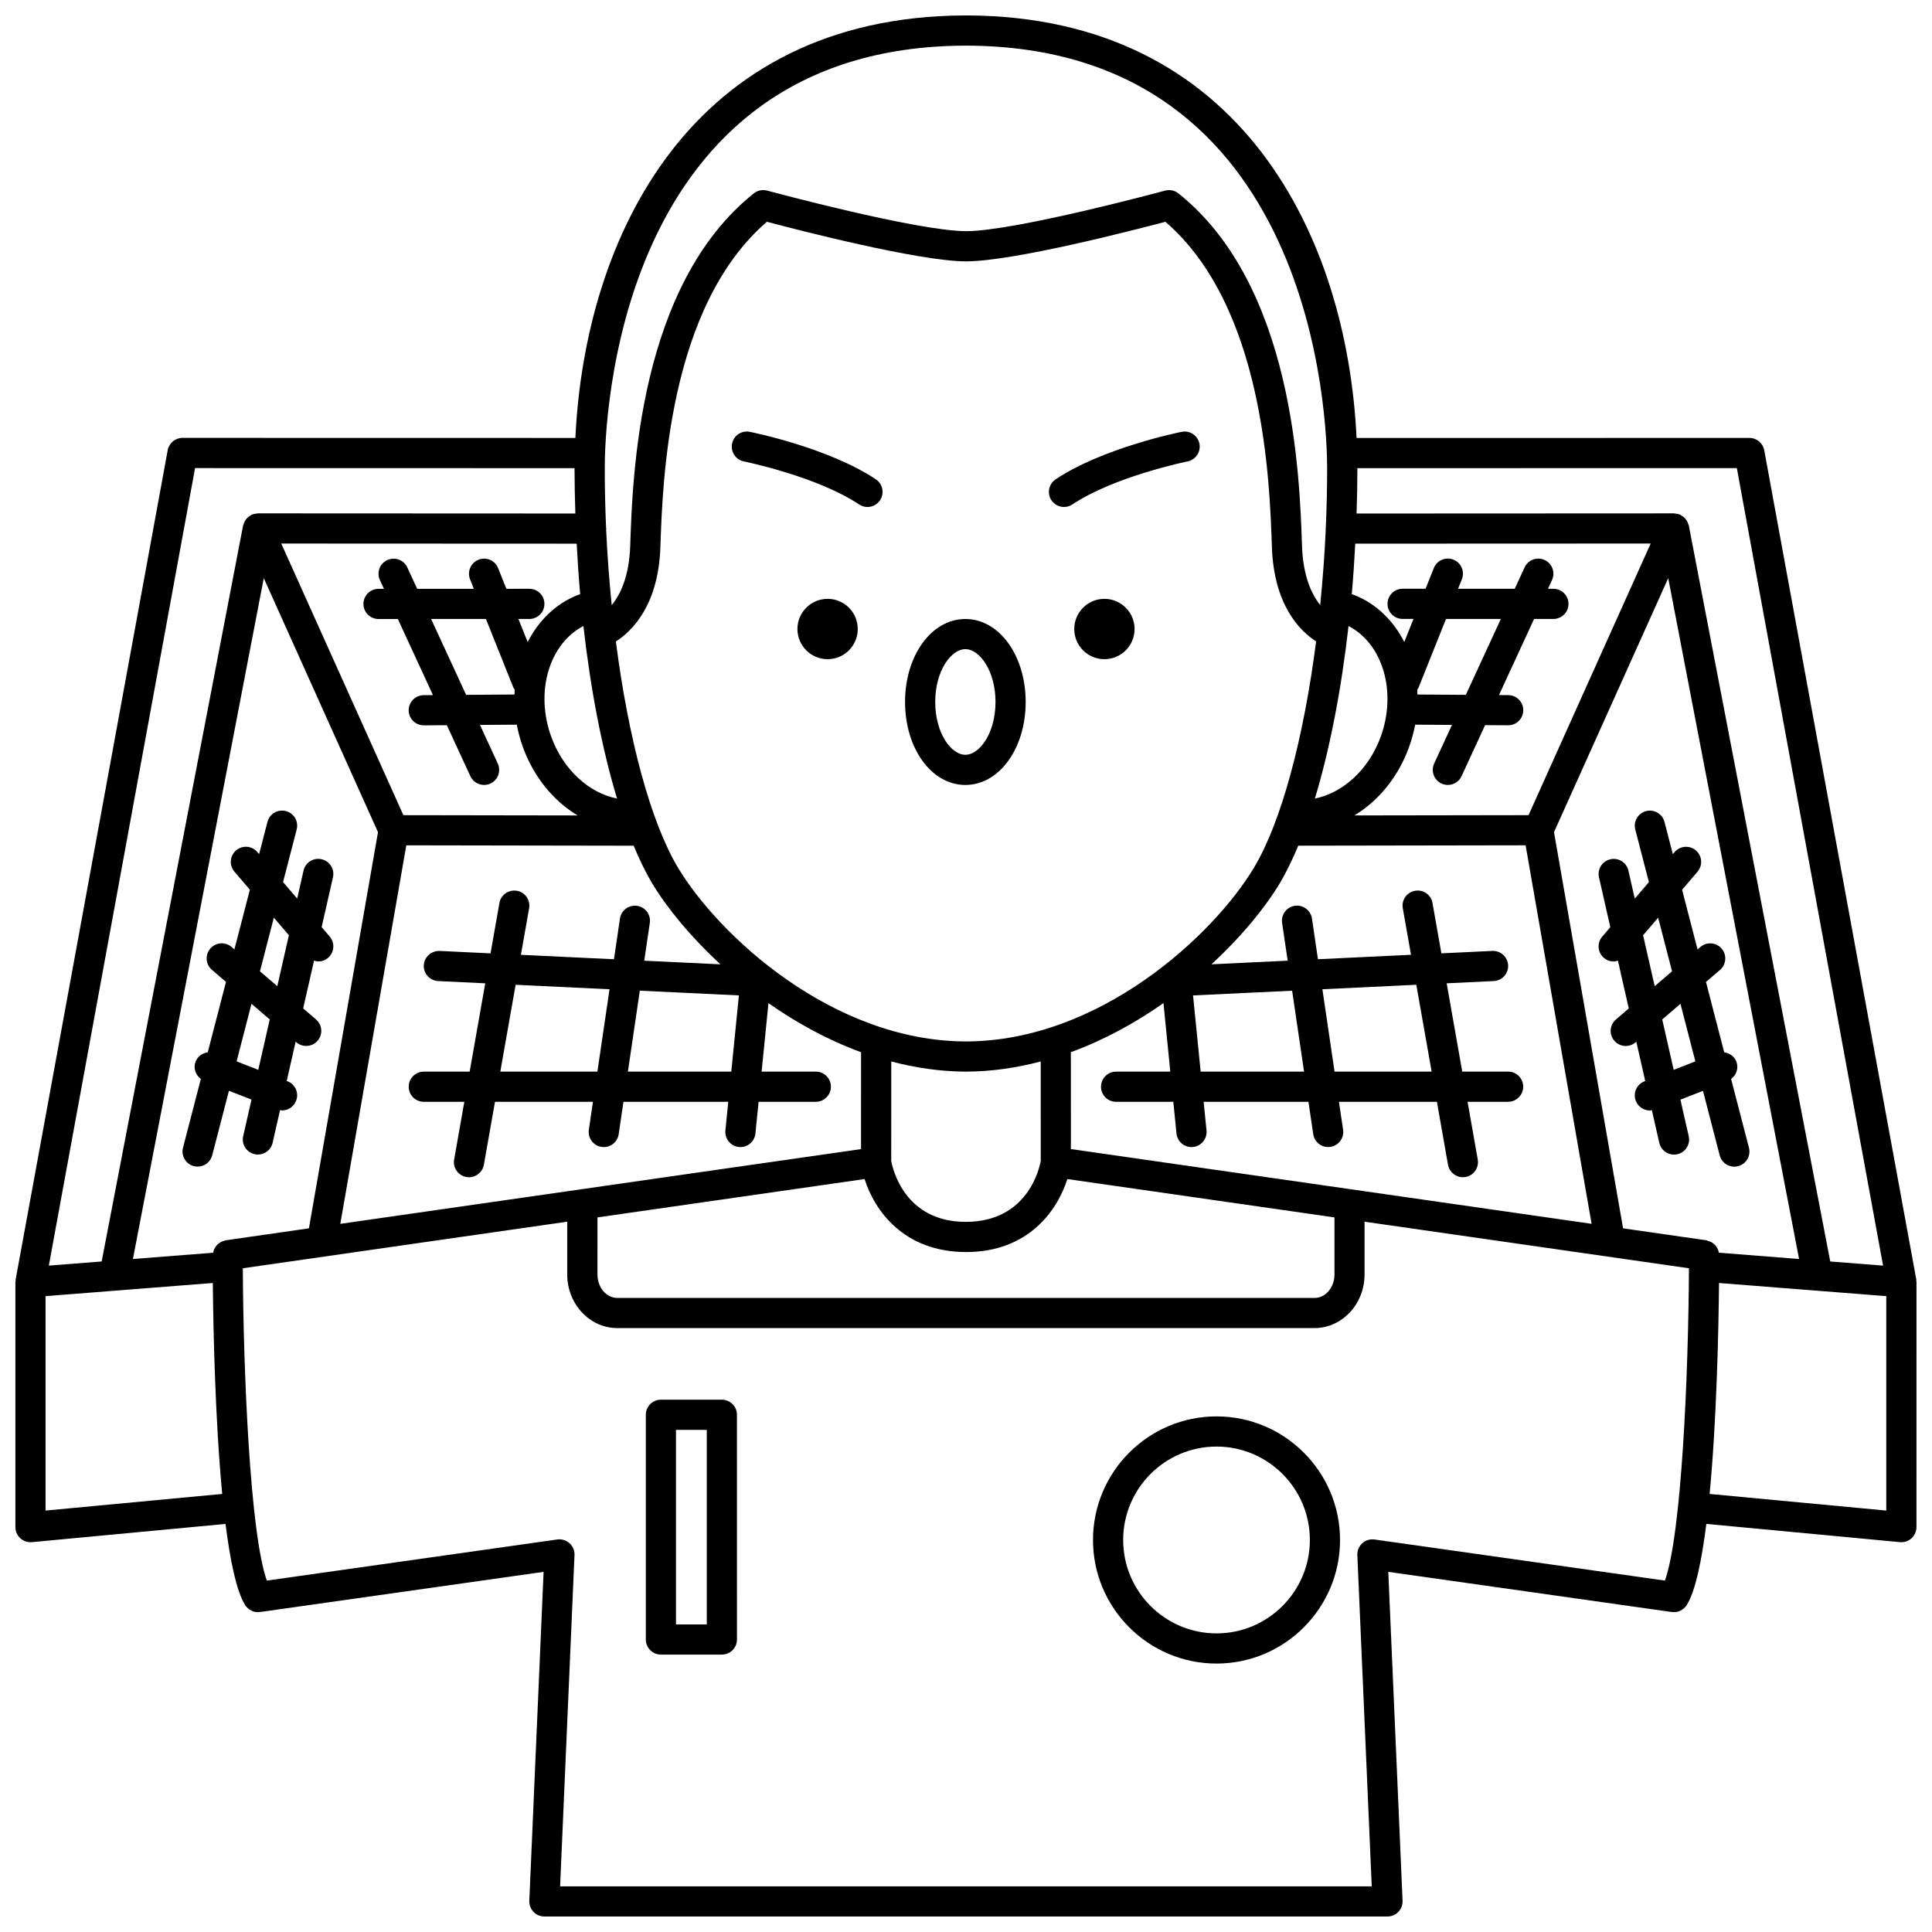
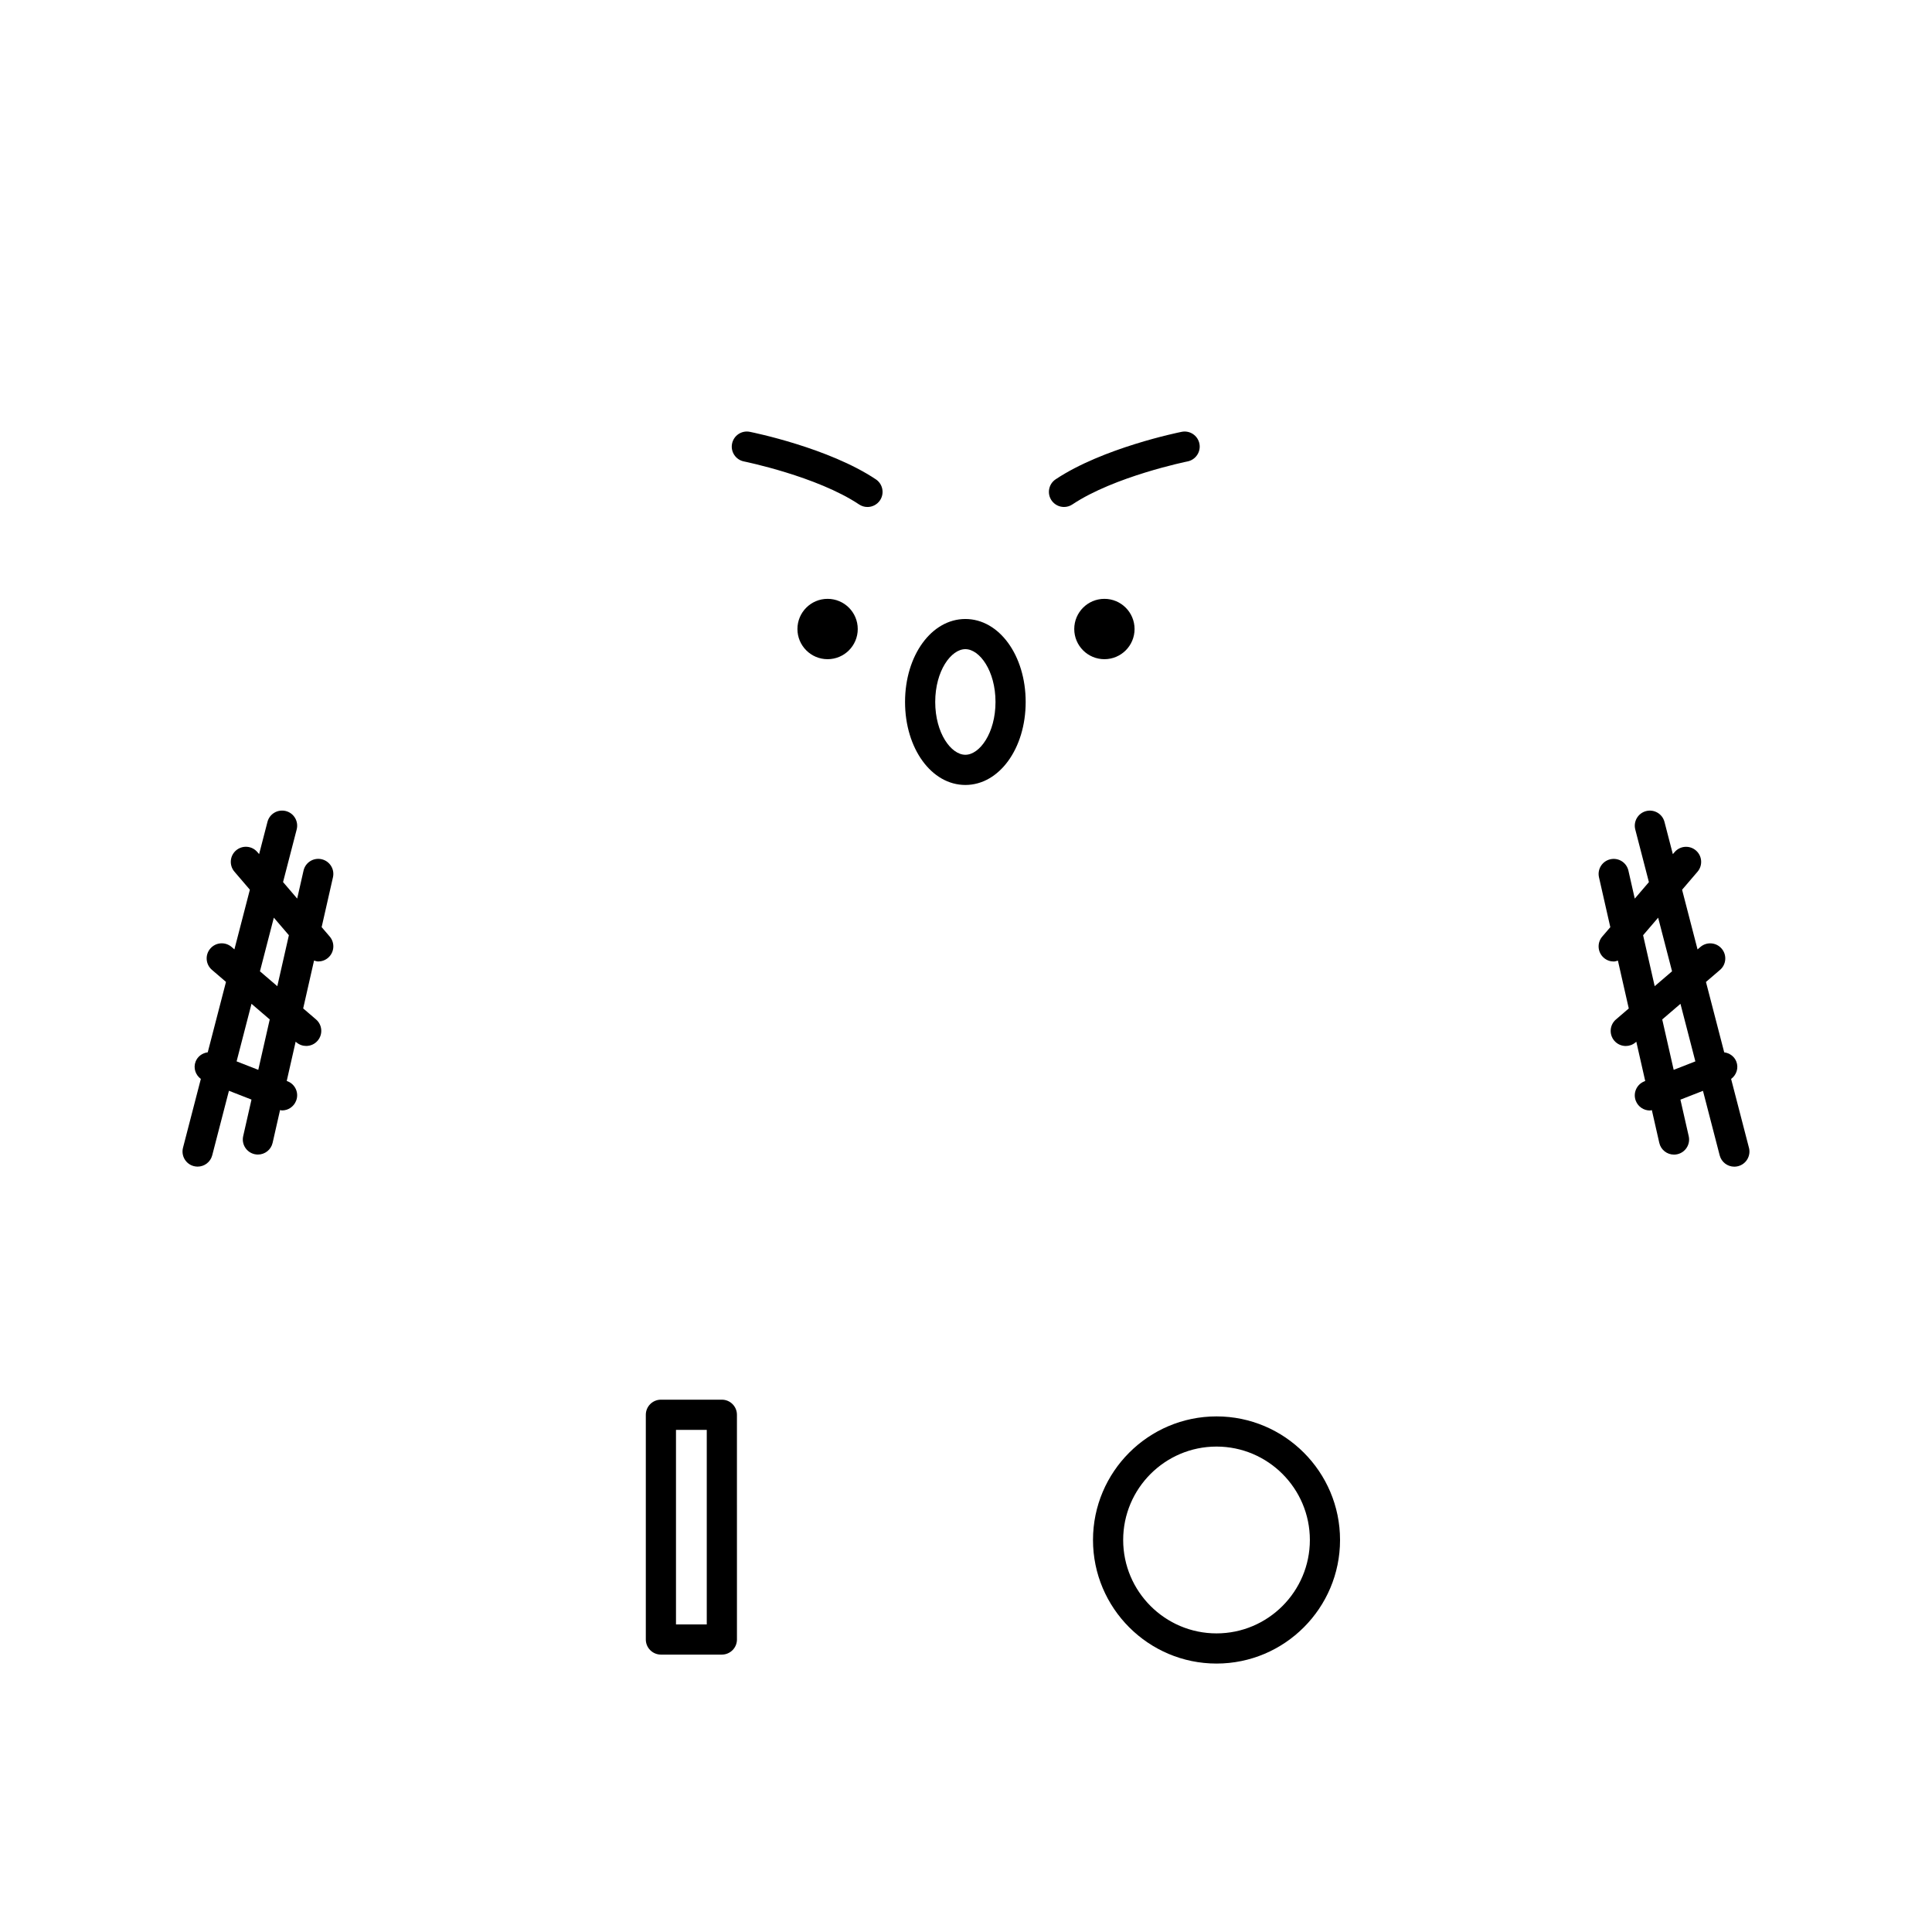
<svg xmlns="http://www.w3.org/2000/svg" width="800px" height="800px" version="1.1" viewBox="144 144 512 512">
  <defs>
    <clipPath id="a">
-       <path d="m148.09 148.09h503.81v503.81h-503.81z" />
-     </clipPath>
+       </clipPath>
  </defs>
  <path d="m220.21 430.55-0.223-0.086 2.363-10.41 0.195 0.168c0.75 0.648 1.68 0.965 2.598 0.965 1.129 0 2.246-0.473 3.035-1.395 1.441-1.676 1.246-4.199-0.434-5.637l-3.398-2.914 2.879-12.684c0.367 0.109 0.73 0.238 1.117 0.238 0.918 0 1.844-0.316 2.598-0.965 1.676-1.434 1.871-3.957 0.438-5.637l-2.141-2.496 3-13.211c0.492-2.156-0.859-4.297-3.012-4.785-2.16-0.488-4.293 0.859-4.785 3.012l-1.684 7.418-3.746-4.375 3.613-13.945c0.551-2.141-0.73-4.324-2.867-4.875-2.148-0.543-4.324 0.73-4.875 2.867l-2.215 8.543-0.469-0.547c-1.434-1.676-3.957-1.871-5.637-0.438-1.676 1.434-1.871 3.957-0.438 5.637l4.094 4.781-4.098 15.816-0.75-0.645c-1.672-1.434-4.199-1.246-5.637 0.434-1.441 1.676-1.246 4.199 0.434 5.637l3.723 3.195-4.836 18.656c-1.391 0.188-2.664 1.047-3.211 2.449-0.668 1.715-0.027 3.559 1.383 4.606l-4.727 18.234c-0.551 2.141 0.73 4.324 2.867 4.875 0.336 0.082 0.672 0.129 1.004 0.129 1.781 0 3.402-1.195 3.871-2.996l4.43-17.105 5.977 2.336-2.199 9.68c-0.492 2.156 0.859 4.297 3.012 4.785 0.301 0.066 0.598 0.102 0.891 0.102 1.828 0 3.477-1.254 3.894-3.109l1.973-8.684c0.176 0.023 0.348 0.102 0.52 0.102 1.598 0 3.109-0.969 3.727-2.547 0.82-2.055-0.195-4.375-2.254-5.18zm-3.641-43.359 3.988 4.652-3.066 13.508-4.602-3.945zm-9.867 38.082 3.949-15.254 4.832 4.144-3.035 13.355z" />
  <path d="m363.32 302.7c-4.414 0-7.992 3.578-7.992 7.996 0 4.418 3.578 7.996 7.992 7.996 4.414 0 7.992-3.578 7.992-7.996 0-4.418-3.578-7.996-7.992-7.996z" />
  <path d="m466.39 519.36c-18.051 0-32.734 14.695-32.734 32.75 0 18.059 14.684 32.75 32.734 32.75 18.055 0 32.734-14.695 32.734-32.75 0-18.059-14.688-32.75-32.734-32.75zm0 57.504c-13.641 0-24.738-11.105-24.738-24.754 0-13.652 11.098-24.754 24.738-24.754 13.645 0 24.738 11.105 24.738 24.754 0 13.652-11.102 24.754-24.738 24.754z" />
  <path d="m335.3 514.93h-16.152c-2.207 0-4 1.793-4 4v59.555c0 2.207 1.793 4 4 4h16.152c2.207 0 4-1.793 4-4l-0.004-59.555c0-2.207-1.785-4-3.996-4zm-4 59.555h-8.156v-51.555h8.156z" />
  <path d="m607.49 448.17-4.727-18.234c1.406-1.051 2.051-2.894 1.383-4.606-0.547-1.398-1.816-2.262-3.211-2.449l-4.836-18.652 3.723-3.195c1.676-1.434 1.871-3.961 0.434-5.637-1.441-1.684-3.965-1.871-5.637-0.434l-0.75 0.645-4.098-15.816 4.094-4.781c1.434-1.676 1.242-4.203-0.438-5.637-1.676-1.434-4.199-1.242-5.637 0.438l-0.469 0.547-2.215-8.543c-0.555-2.137-2.731-3.414-4.875-2.867-2.141 0.555-3.418 2.738-2.867 4.875l3.613 13.945-3.746 4.375-1.684-7.418c-0.492-2.152-2.617-3.5-4.785-3.012-2.156 0.488-3.504 2.633-3.012 4.785l3 13.211-2.141 2.496c-1.434 1.676-1.242 4.203 0.438 5.637 0.75 0.648 1.68 0.965 2.598 0.965 0.379 0 0.746-0.133 1.117-0.238l2.879 12.684-3.398 2.914c-1.676 1.434-1.871 3.961-0.434 5.637 0.793 0.922 1.91 1.395 3.035 1.395 0.918 0 1.848-0.316 2.598-0.965l0.195-0.168 2.363 10.41-0.223 0.09c-2.059 0.805-3.074 3.121-2.269 5.18 0.617 1.578 2.129 2.547 3.727 2.547 0.172 0 0.348-0.074 0.52-0.102l1.973 8.684c0.418 1.855 2.07 3.109 3.894 3.109 0.293 0 0.59-0.031 0.891-0.102 2.156-0.488 3.504-2.633 3.012-4.785l-2.199-9.68 5.977-2.336 4.43 17.105c0.469 1.801 2.09 2.996 3.871 2.996 0.332 0 0.668-0.039 1.004-0.129 2.152-0.559 3.434-2.742 2.883-4.883zm-28.051-56.324 3.988-4.652 3.684 14.211-4.602 3.945zm8.105 35.676-3.035-13.355 4.832-4.144 3.949 15.254z" />
  <path d="m436.68 302.7c-4.414 0-7.992 3.578-7.992 7.996 0 4.418 3.578 7.996 7.992 7.996 4.414 0 7.992-3.578 7.992-7.996-0.004-4.418-3.582-7.996-7.992-7.996z" />
  <g clip-path="url(#a)">
    <path d="m651.83 483.42c-0.012-0.117 0.027-0.223 0.008-0.34l-40.293-219.75c-0.348-1.898-2.004-3.277-3.93-3.277l-104.11 0.02c-2.519-53.277-30.562-111.75-103.27-111.98h-0.242c-0.078 0-0.164 0.004-0.242 0-72.711 0.223-100.75 58.699-103.27 111.97l-104.11-0.02c-1.93 0-3.582 1.379-3.93 3.277l-40.293 219.75c-0.02 0.117 0.016 0.223 0.008 0.34-0.016 0.133-0.074 0.25-0.074 0.387v64.91c0 1.129 0.477 2.199 1.309 2.957 0.738 0.672 1.699 1.039 2.691 1.039 0.125 0 0.25-0.004 0.375-0.016l51.312-4.832c1.223 9.777 2.887 17.742 5.152 21.449 0 0.004 0.004 0.004 0.004 0.008 0.008 0.012 0.012 0.027 0.02 0.039 0.246 0.402 0.57 0.719 0.918 1 0.074 0.059 0.148 0.113 0.227 0.164 0.371 0.258 0.77 0.465 1.195 0.578 0.02 0.004 0.035 0.016 0.059 0.023 0.328 0.082 0.664 0.129 1.004 0.129 0.125 0 0.242-0.039 0.367-0.051 0.062-0.008 0.125 0.02 0.188 0.012l75.152-10.645-3.785 87.16c-0.047 1.086 0.352 2.152 1.109 2.938 0.75 0.789 1.797 1.234 2.887 1.234h223.43c1.09 0 2.137-0.445 2.887-1.234 0.754-0.789 1.156-1.848 1.109-2.938l-3.785-87.16 75.152 10.645c0.062 0.008 0.125-0.016 0.188-0.012 0.125 0.012 0.242 0.051 0.367 0.051 0.34 0 0.68-0.043 1.008-0.133 0.023-0.004 0.039-0.02 0.062-0.023 0.426-0.117 0.816-0.324 1.184-0.574 0.078-0.055 0.16-0.109 0.234-0.172 0.348-0.281 0.668-0.598 0.914-0.996 0.008-0.012 0.012-0.023 0.02-0.035 0.004-0.004 0.004-0.012 0.008-0.016 2.262-3.711 3.922-11.672 5.148-21.445l51.312 4.832c0.125 0.012 0.25 0.016 0.375 0.016 0.992 0 1.953-0.367 2.691-1.039 0.832-0.758 1.309-1.832 1.309-2.957l0.008-64.906c0-0.137-0.059-0.254-0.07-0.383zm-8.797-4.016-14-1.098-37.477-195.02c-0.023-0.125-0.098-0.227-0.133-0.348-0.059-0.207-0.133-0.398-0.227-0.598-0.125-0.262-0.273-0.492-0.445-0.715-0.125-0.16-0.238-0.309-0.383-0.449-0.234-0.223-0.5-0.398-0.785-0.562-0.113-0.062-0.191-0.168-0.312-0.223-0.039-0.02-0.09-0.012-0.129-0.027-0.344-0.145-0.719-0.207-1.098-0.246-0.125-0.012-0.242-0.062-0.363-0.062-0.016 0-0.027-0.008-0.043-0.008l-84.133 0.039c0.129-3.992 0.215-7.992 0.215-12.016l100.56-0.02zm-43.52-3.426c-0.035-0.211-0.078-0.41-0.148-0.617-0.082-0.242-0.199-0.457-0.328-0.676-0.129-0.223-0.258-0.438-0.426-0.629-0.168-0.195-0.359-0.348-0.559-0.508-0.199-0.156-0.395-0.305-0.625-0.418-0.238-0.125-0.492-0.195-0.754-0.27-0.168-0.047-0.305-0.145-0.48-0.172l-22.062-3.168-18.305-104.99 30.27-67.32 34.676 180.44zm-395.71-3.285c-0.176 0.023-0.312 0.125-0.48 0.172-0.266 0.07-0.516 0.145-0.754 0.27-0.227 0.117-0.426 0.266-0.625 0.418-0.203 0.16-0.391 0.312-0.559 0.508-0.168 0.195-0.297 0.406-0.426 0.629-0.129 0.219-0.242 0.434-0.328 0.676-0.066 0.199-0.113 0.398-0.148 0.617l-21.258 1.668 34.676-180.44 30.27 67.32-18.305 104.99zm345.28-112.67-46.176 0.074c6.281-3.758 11.527-10.004 14.453-17.969 0.738-2.016 1.289-4.051 1.672-6.082l9.754 0.066-4.719 10.23c-0.922 2.004-0.047 4.383 1.957 5.305 0.539 0.254 1.105 0.371 1.672 0.371 1.512 0 2.957-0.859 3.633-2.324l6.238-13.523 6.086 0.039h0.027c2.195 0 3.984-1.77 4-3.969 0.016-2.207-1.762-4.012-3.969-4.027l-2.465-0.016 9.301-20.168h5.121c2.207 0 4-1.793 4-4 0-2.207-1.793-4-4-4h-1.43l1.066-2.32c0.922-2.004 0.047-4.383-1.957-5.305-2.008-0.922-4.383-0.047-5.305 1.957l-2.613 5.664h-15.023l1.004-2.516c0.82-2.051-0.18-4.379-2.231-5.199-2.051-0.82-4.379 0.176-5.199 2.231l-2.191 5.481h-6.082c-2.207 0-4 1.793-4 4s1.793 4 4 4h2.887l-2.445 6.117c-2.863-5.621-7.352-10.109-13.18-12.426-0.234-0.094-0.496-0.164-0.738-0.246 0.391-4.398 0.688-8.879 0.926-13.395l78.289-0.031zm-47.707-50.117c9.055 4.68 12.902 17.43 8.48 29.465-3.191 8.68-10.055 14.805-17.395 16.246 3.91-12.926 6.981-28.625 8.914-45.711zm25.832-1.875h14.531l-9.277 20.109-12.836-0.09c-0.016-0.426-0.016-0.848-0.043-1.266 0.145-0.219 0.301-0.426 0.398-0.676zm-50.902 65.926c-10.656 17.773-40.777 45.949-76.309 46.039-35.535-0.09-65.656-28.27-76.312-46.039-7.289-12.16-13.168-34.301-16.473-59.965 4.227-2.699 11.281-9.492 11.801-25.07 0.586-17.559 2.133-63.645 28.219-86.148 8.406 2.227 40.199 10.434 52.715 10.492h0.051 0.082c0.02-0.004 0.031 0 0.051 0 12.516-0.059 44.312-8.262 52.715-10.492 26.086 22.508 27.629 68.594 28.219 86.148 0.52 15.559 7.516 22.355 11.719 25.059-3.309 25.672-9.184 47.816-16.477 59.977zm13.281 54.035h-27.398l-2.019-20.195 26.258-1.25zm4.863-21.832 24.887-1.188 4.062 23.02h-25.73zm-74.641 45.488c-0.359 2.016-3.492 16.156-19.875 16.156-16.301 0-19.402-14.199-19.75-16.152l0.008-26.352c6.277 1.648 12.805 2.648 19.527 2.688h0.105 0.344 0.105c6.727-0.039 13.246-1.039 19.527-2.688zm-106.25-45.109 26.258 1.25-2.019 20.203h-27.398zm-11.242 21.453h-25.73l4.059-23.016 24.887 1.188zm5.207-72.371c-7.344-1.434-14.203-7.562-17.395-16.246-4.422-12.035-0.57-24.789 8.48-29.465 1.934 17.082 5.004 32.785 8.914 45.711zm-9.77-54.145c-0.242 0.09-0.508 0.156-0.742 0.25-5.82 2.32-10.312 6.805-13.176 12.426l-2.445-6.117h2.887c2.207 0 4-1.793 4-4s-1.793-4-4-4l-6.082 0.004-2.191-5.481c-0.82-2.051-3.148-3.043-5.199-2.231-2.051 0.82-3.051 3.148-2.231 5.199l1.004 2.516h-15.023l-2.613-5.664c-0.922-2.004-3.305-2.879-5.305-1.957-2.004 0.922-2.879 3.305-1.957 5.305l1.066 2.32h-1.43c-2.207 0-4 1.793-4 4s1.793 4 4 4h5.121l9.301 20.168-2.465 0.016c-2.207 0.016-3.988 1.82-3.969 4.027 0.016 2.199 1.805 3.969 4 3.969h0.027l6.086-0.039 6.238 13.523c0.68 1.445 2.129 2.309 3.633 2.309 0.559 0 1.133-0.117 1.672-0.367 2.004-0.922 2.879-3.305 1.957-5.305l-4.719-10.23 9.754-0.066c0.383 2.031 0.934 4.066 1.672 6.082 2.926 7.965 8.172 14.211 14.453 17.969l-46.176-0.074-32.363-71.984 78.285 0.035c0.242 4.516 0.539 9 0.93 13.398zm-30.23 26.664-9.277-20.109h14.531l7.227 18.078c0.102 0.25 0.258 0.457 0.398 0.676-0.027 0.418-0.027 0.844-0.043 1.266zm-15.848 39.879 60.254 0.102c1.547 3.723 3.176 7.09 4.891 9.953 3.852 6.426 10.105 14.098 18.113 21.484l-20.203-0.965 1.477-10.004c0.324-2.184-1.188-4.215-3.375-4.539-2.164-0.316-4.215 1.188-4.539 3.375l-1.586 10.785-24.66-1.176 2.176-12.332c0.383-2.176-1.066-4.25-3.242-4.633-2.188-0.383-4.25 1.07-4.633 3.242l-2.352 13.34-13.504-0.648c-2.18-0.039-4.078 1.598-4.184 3.805-0.105 2.203 1.598 4.078 3.805 4.184l12.48 0.598-4.129 23.402h-12.156c-2.207 0-4 1.793-4 4s1.793 4 4 4h10.742l-2.699 15.297c-0.383 2.176 1.066 4.25 3.242 4.633 0.242 0.039 0.477 0.059 0.703 0.059 1.906 0 3.59-1.363 3.934-3.305l2.945-16.688h25.961l-1.09 7.414c-0.324 2.184 1.188 4.215 3.375 4.539 0.191 0.027 0.391 0.043 0.586 0.043 1.953 0 3.66-1.426 3.949-3.414l1.266-8.582h27.777l-0.758 7.598c-0.219 2.199 1.383 4.16 3.582 4.379 0.133 0.012 0.266 0.02 0.398 0.02 2.031 0 3.766-1.539 3.973-3.598l0.84-8.398h15.164c2.207 0 4-1.793 4-4s-1.793-4-4-4h-14.363l1.812-18.148c7.371 5.18 15.629 9.746 24.543 13.004l-0.008 25.676-138 19.812zm50.66 98.605 70.793-10.164c2.598 8.254 10.312 19.344 26.926 19.344 16.508 0 24.203-11.094 26.801-19.344l70.793 10.164v15.141c0 3.418-2.367 6.203-5.273 6.203h-184.77c-2.91 0-5.273-2.781-5.273-6.203zm125.46-18.109-0.008-25.676c8.914-3.258 17.168-7.824 24.543-13.004l1.809 18.156h-14.363c-2.207 0-4 1.793-4 4s1.793 4 4 4h15.164l0.84 8.398c0.207 2.062 1.941 3.598 3.973 3.598 0.133 0 0.266-0.004 0.402-0.02 2.195-0.219 3.797-2.18 3.582-4.379l-0.758-7.598h27.777l1.262 8.582c0.293 1.98 2 3.41 3.949 3.41 0.195 0 0.391-0.012 0.586-0.043 2.188-0.324 3.695-2.352 3.375-4.539l-1.094-7.414h25.961l2.941 16.691c0.348 1.934 2.035 3.301 3.941 3.301 0.23 0 0.465-0.02 0.699-0.059 2.176-0.383 3.625-2.461 3.242-4.633l-2.695-15.301h10.742c2.207 0 4-1.793 4-4s-1.793-4-4-4h-12.156l-4.125-23.398 12.48-0.598c2.207-0.105 3.91-1.98 3.805-4.184-0.113-2.207-2.008-3.902-4.188-3.805l-13.5 0.645-2.352-13.34c-0.383-2.172-2.441-3.629-4.633-3.242-2.176 0.383-3.625 2.461-3.242 4.633l2.176 12.332-24.66 1.176-1.586-10.785c-0.324-2.188-2.379-3.695-4.539-3.375-2.188 0.324-3.695 2.352-3.375 4.539l1.477 10.004-20.203 0.965c8.008-7.387 14.262-15.059 18.113-21.484 1.715-2.863 3.344-6.227 4.891-9.953l60.254-0.102 17.488 100.31zm-27.809-292.42c93.035 0.125 95.719 100.51 95.719 111.96 0 5.266-0.125 10.535-0.352 15.766-0.008 0.094-0.051 0.172-0.051 0.266 0 0.066 0.035 0.121 0.035 0.188-0.305 6.797-0.816 13.504-1.473 20.059-2.254-2.812-4.555-7.621-4.82-15.684-0.633-18.902-2.316-69.105-32.75-93.402-1-0.797-2.32-1.062-3.543-0.734-0.395 0.109-39.676 10.727-52.723 10.746-13.043-0.02-52.328-10.645-52.723-10.746-1.227-0.332-2.543-0.059-3.543 0.734-30.438 24.293-32.121 74.504-32.75 93.406-0.273 8.109-2.613 12.918-4.902 15.723-0.66-6.57-1.172-13.289-1.477-20.102 0.004-0.062 0.035-0.121 0.035-0.188 0-0.094-0.047-0.172-0.051-0.266-0.227-5.231-0.352-10.5-0.352-15.766-0.004-11.449 2.68-111.83 95.719-111.96zm-204.29 111.95 100.56 0.02c0 4.023 0.09 8.023 0.215 12.016l-84.133-0.039c-0.016 0-0.027 0.008-0.043 0.008-0.125 0-0.242 0.051-0.367 0.062-0.383 0.039-0.75 0.109-1.098 0.246-0.043 0.016-0.09 0.012-0.129 0.027-0.121 0.055-0.199 0.16-0.312 0.223-0.285 0.164-0.547 0.336-0.785 0.562-0.148 0.141-0.266 0.293-0.383 0.449-0.172 0.223-0.32 0.457-0.445 0.715-0.094 0.195-0.168 0.387-0.227 0.598-0.035 0.121-0.109 0.223-0.133 0.348l-37.477 195.02-14 1.098zm-39.625 276.27v-56.824l44.324-3.488c0.125 12.246 0.613 36.145 2.492 55.902zm352.19 7.664c-1.188-0.156-2.367 0.199-3.246 1s-1.359 1.945-1.309 3.137l3.816 87.789h-215.09l3.816-87.793c0.051-1.188-0.43-2.336-1.309-3.137-0.879-0.797-2.055-1.152-3.246-1l-76.98 10.898c-4.43-12.496-6.223-54.941-6.363-82.77l85.969-12.344v13.996c0 7.828 5.953 14.199 13.27 14.199h184.76c7.316 0 13.27-6.371 13.27-14.199v-13.996l85.969 12.344c-0.141 27.824-1.926 70.273-6.363 82.77zm135.62-7.664-46.816-4.406c1.883-19.758 2.371-43.656 2.492-55.902l44.324 3.484z" />
  </g>
  <path d="m399.83 308.04c-8.965 0-15.984 9.66-15.984 21.992 0 12.332 7.019 21.992 15.984 21.992s15.984-9.66 15.984-21.992c0-12.332-7.019-21.992-15.984-21.992zm0 35.984c-3.777 0-7.988-5.75-7.988-13.996 0-8.246 4.211-13.996 7.988-13.996s7.988 5.75 7.988 13.996c0 8.246-4.211 13.996-7.988 13.996z" />
  <path d="m342.71 258.44c-2.176-0.438-4.269 0.973-4.707 3.137-0.434 2.164 0.973 4.269 3.137 4.707 0.191 0.039 19.359 3.945 30.531 11.402 0.684 0.457 1.457 0.672 2.215 0.672 1.293 0 2.559-0.625 3.332-1.781 1.223-1.836 0.727-4.324-1.109-5.547-12.496-8.344-32.551-12.422-33.398-12.59z" />
  <path d="m457.15 258.44c-0.848 0.168-20.898 4.25-33.398 12.586-1.836 1.227-2.332 3.711-1.109 5.547 0.773 1.156 2.039 1.781 3.332 1.781 0.758 0 1.531-0.215 2.215-0.672 11.172-7.453 30.336-11.363 30.531-11.402 2.164-0.438 3.566-2.543 3.137-4.707-0.438-2.168-2.539-3.57-4.707-3.133z" />
</svg>